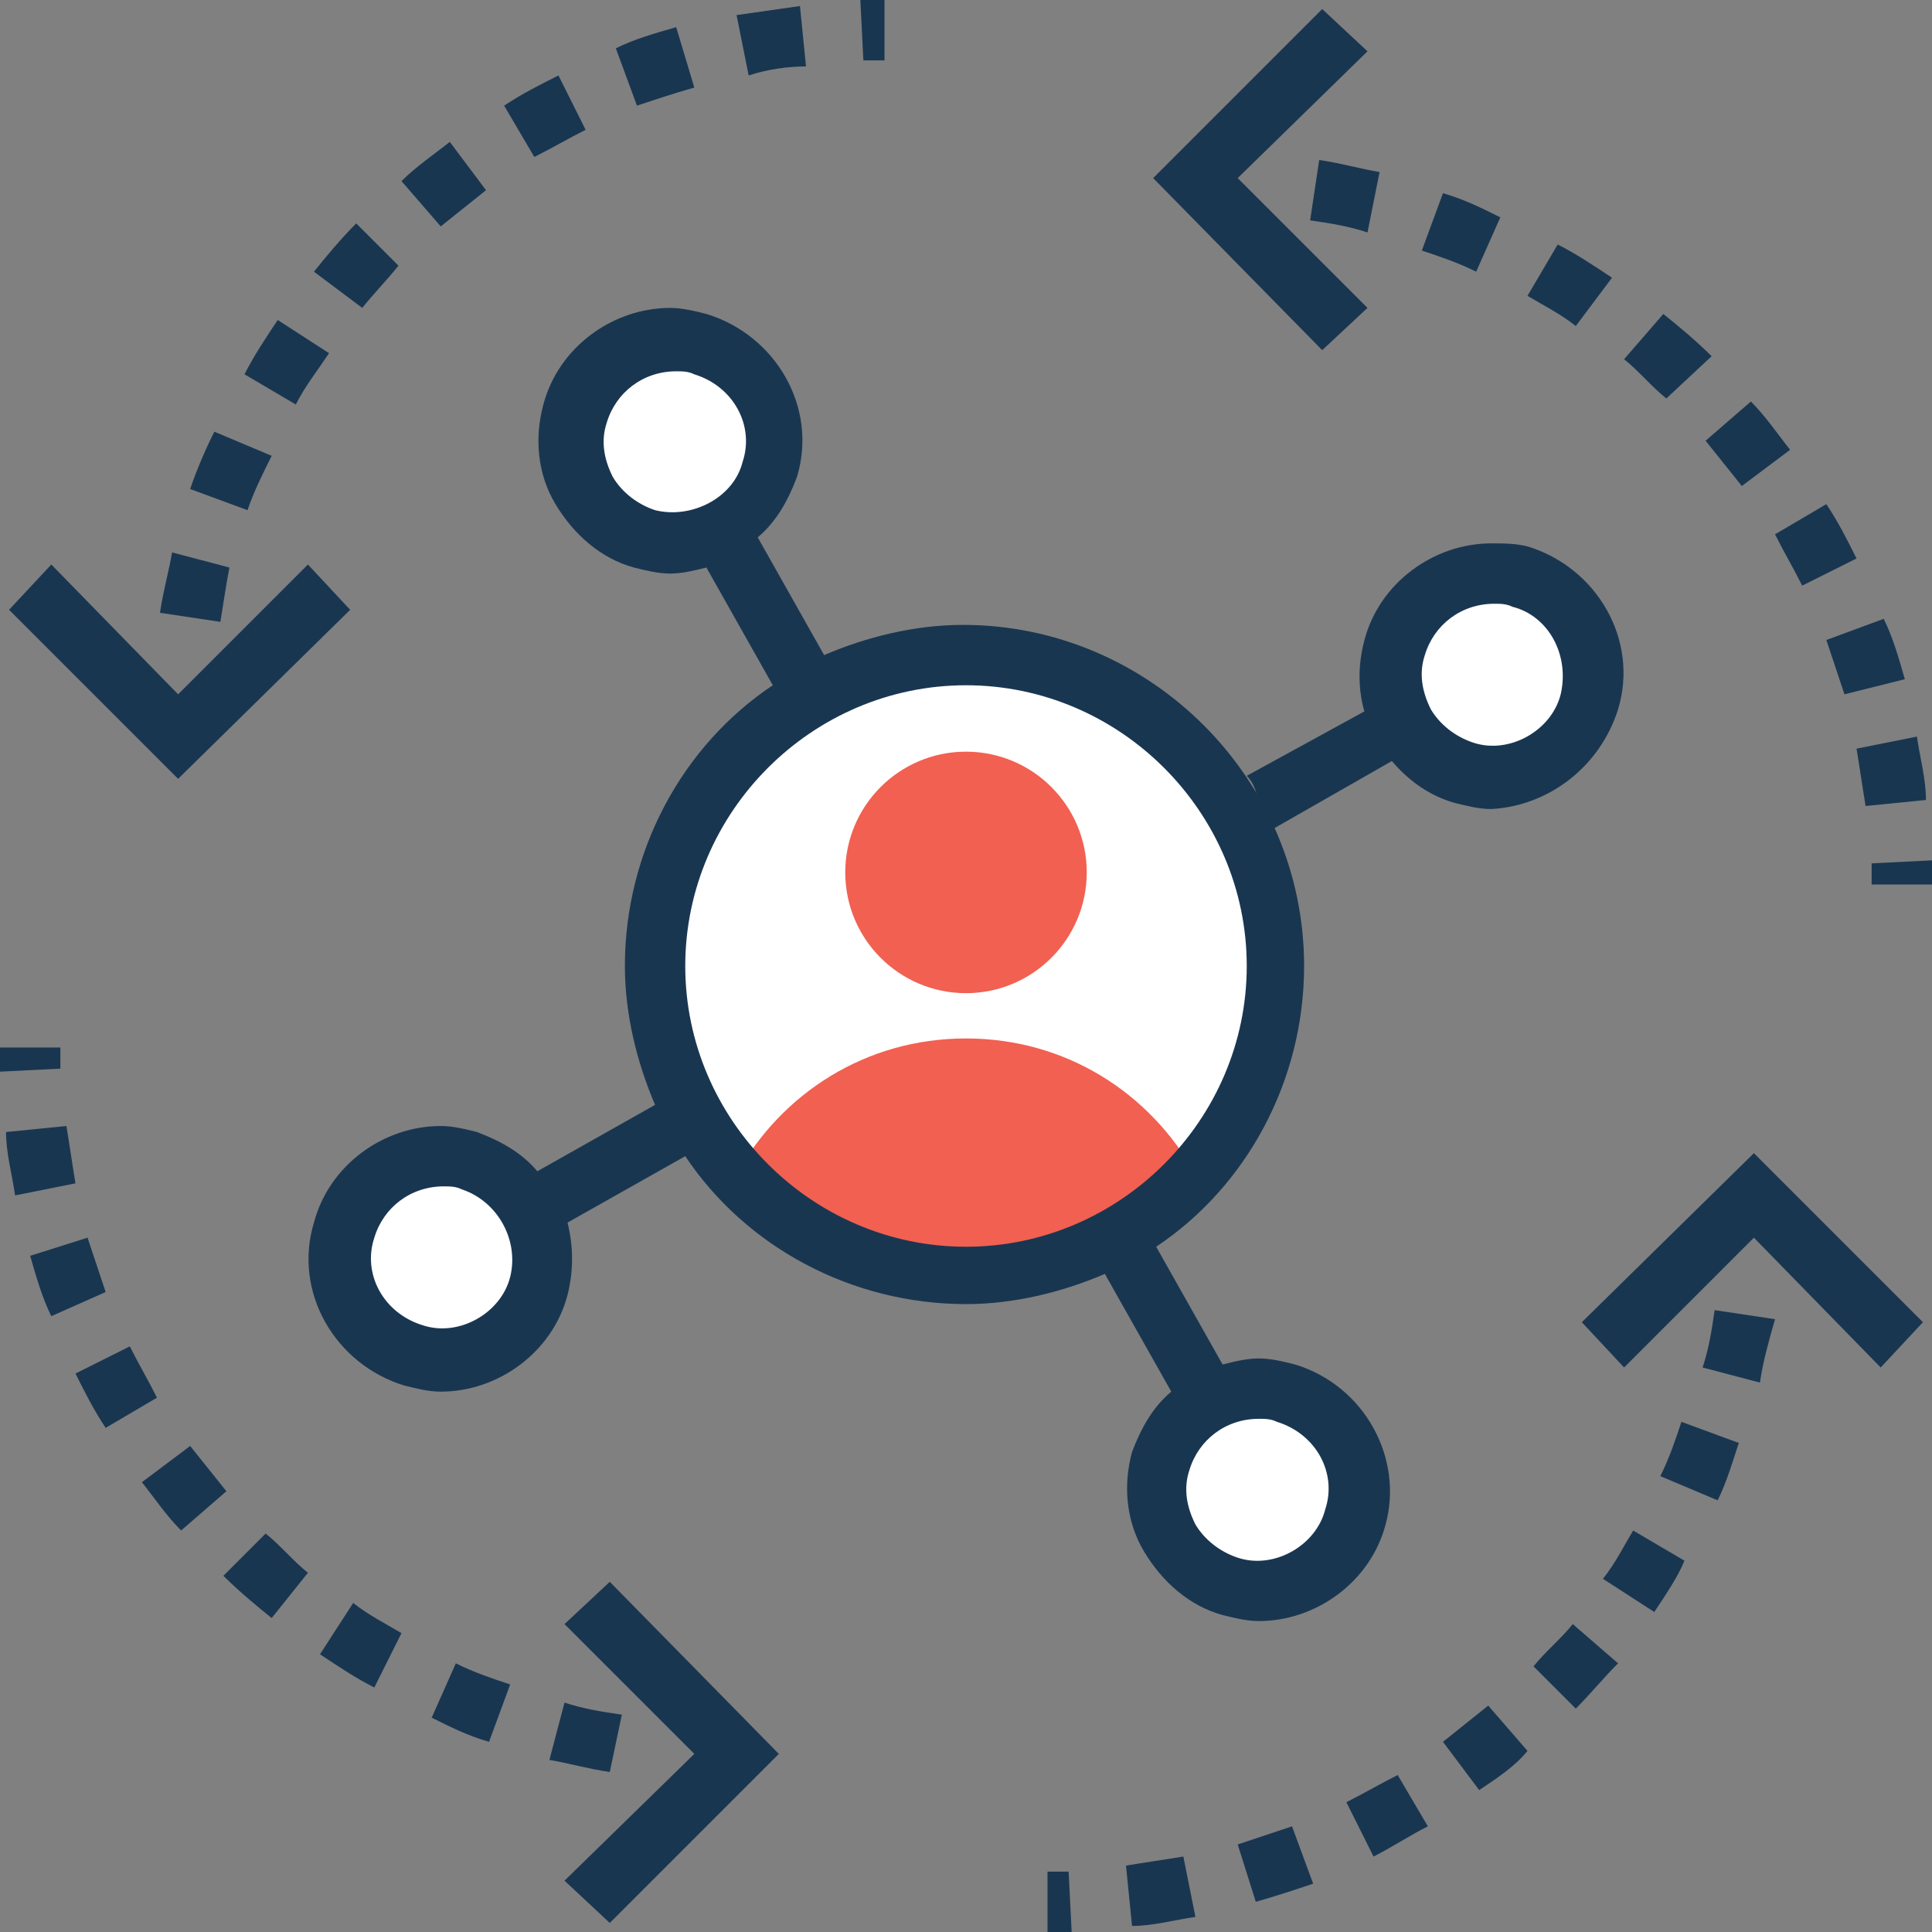
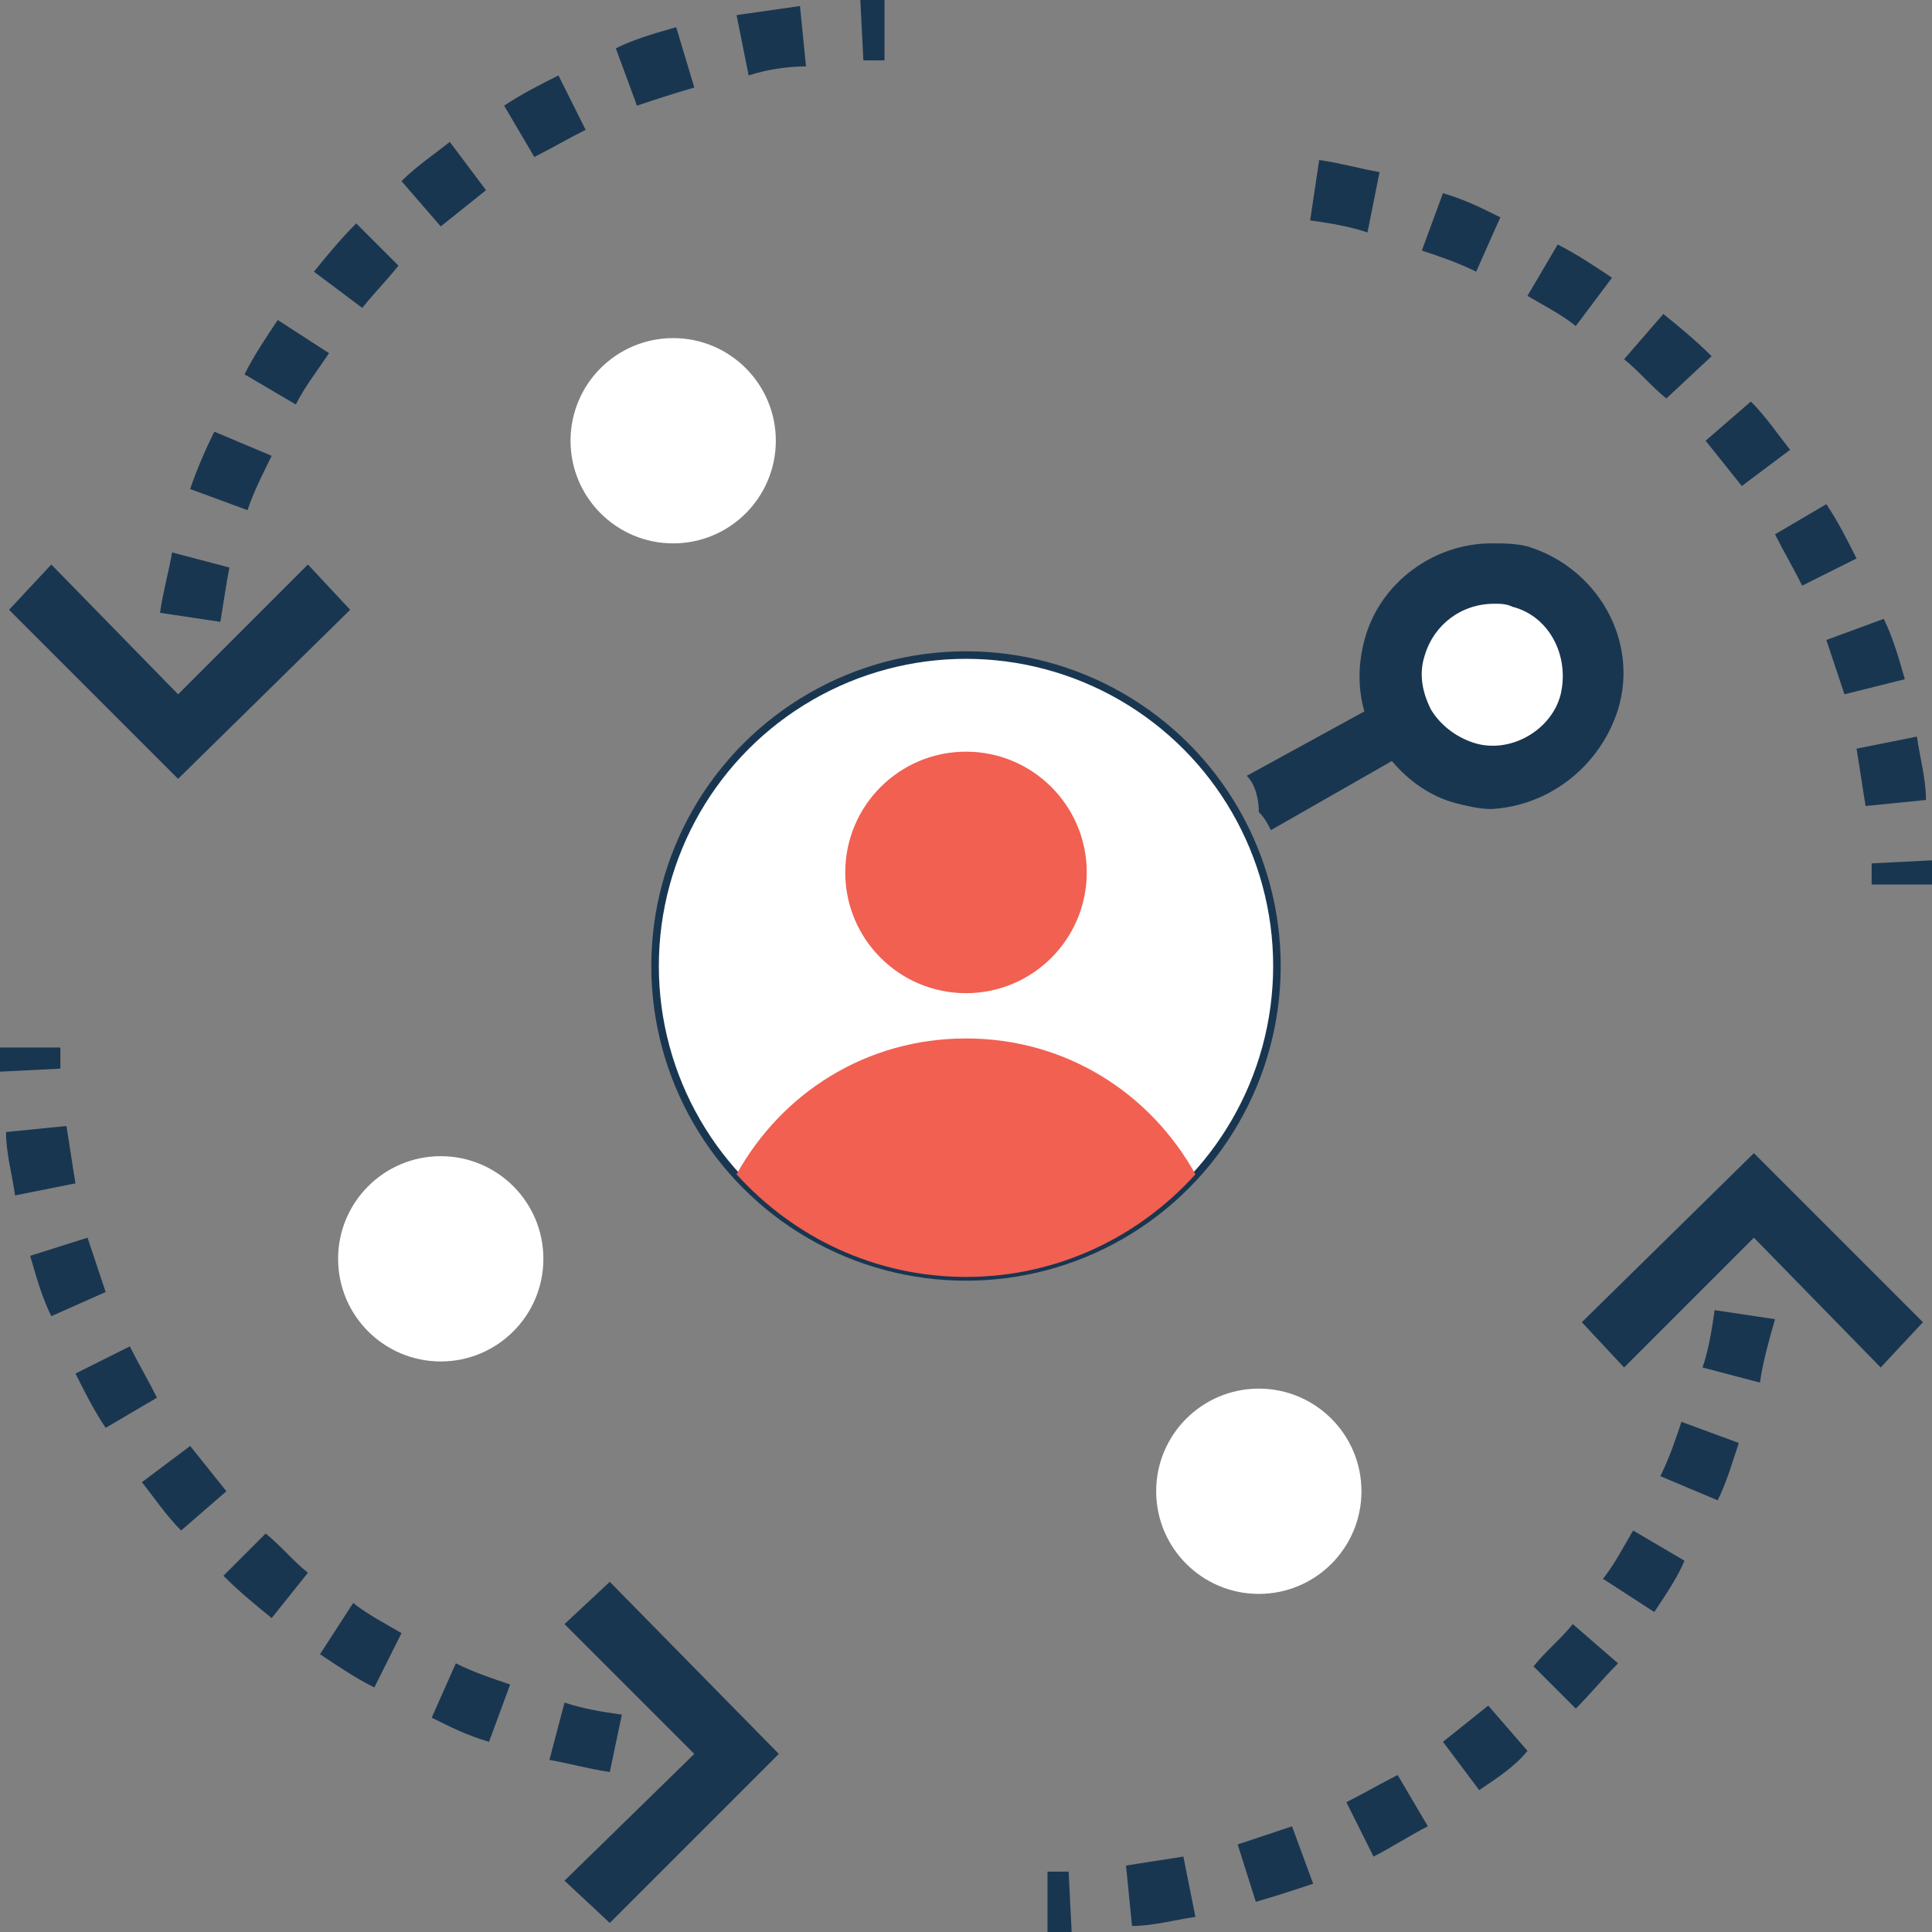
<svg xmlns="http://www.w3.org/2000/svg" id="Capa_1" x="0px" y="0px" viewBox="0 0 512 512" style="enable-background:new 0 0 512 512;" xml:space="preserve">
  <rect x="0" y="0" width="512" height="512" fill="#808080" stroke="none" />
  <g>
    <path style="fill:#193651;" d="M367.2,194.4c0-0.8-0.8-1.6-0.8-2.4l0,0c-1.6-1.6-2.4-3.2-2.4-4.8l-33.6,18.4  c2.4,2.4,3.2,6.4,3.2,9.6c1.6,1.6,2.4,3.2,3.2,4.8l33.6-19.2C368,200,367.2,197.6,367.2,194.4z" />
    <path style="fill:#193651;" d="M512,234.4h-16c0-1.6,0-4,0-5.6l16-0.8C512,230.4,512,232.8,512,234.4z M494.4,213.6  c-0.8-4.8-1.6-10.4-2.4-15.2l16-3.2c0.8,5.6,2.4,11.2,2.4,16.8L494.4,213.6z M488.8,184c-1.6-4.8-3.2-9.6-4.8-14.4l15.2-5.6  c2.4,4.8,4,10.4,5.6,16L488.8,184z M477.6,155.2c-2.4-4.8-4.8-8.8-7.2-13.6l13.6-8c3.2,4.8,5.6,9.6,8,14.4L477.6,155.2z   M461.6,128.8c-3.2-4-6.4-8-9.6-12l12-10.4c4,4,7.2,8.8,10.4,12.8L461.6,128.8z M441.6,105.6c-4-3.2-7.2-7.2-11.2-10.4l10.4-12  c4,3.2,8.8,7.2,12.8,11.2L441.6,105.6z M417.6,86.4c-4-3.2-8.8-5.6-12.8-8l8-13.6c4.8,2.4,9.6,5.6,14.4,8.8L417.6,86.4z M391.2,72  c-4.8-2.4-9.6-4-14.4-5.6l5.6-15.2c5.6,1.6,10.4,4,15.2,6.4L391.2,72z M362.4,61.6c-4.8-1.6-9.6-2.4-15.2-3.2l2.4-16  c5.6,0.8,11.2,2.4,16,3.2L362.4,61.6z" />
    <path style="fill:#193651;" d="M161.6,469.6c-5.6-0.8-11.2-2.4-16-3.2l4-15.2c4.8,1.6,9.6,2.4,15.2,3.2L161.6,469.6z M129.6,461.6  c-5.6-1.6-10.4-4-15.2-6.4l6.4-14.4c4.8,2.4,9.6,4,14.4,5.6L129.6,461.6z M99.2,447.2c-4.8-2.4-9.6-5.6-14.4-8.8l8.8-13.6  c4,3.2,8.8,5.6,12.8,8L99.2,447.2z M72,428.8c-4-3.2-8.8-7.2-12.8-11.2l11.2-11.2c4,3.2,7.2,7.2,11.2,10.4L72,428.8z M48,405.6  c-4-4-7.2-8.8-10.4-12.8l12.8-9.6c3.2,4,6.4,8,9.6,12L48,405.6z M28,378.4c-3.2-4.8-5.6-9.6-8-14.4l14.4-7.2  c2.4,4.8,4.8,8.8,7.2,13.6L28,378.4z M13.6,348.8c-2.4-4.8-4-10.4-5.6-16l15.2-4.8c1.6,4.8,3.2,9.6,4.8,14.4L13.6,348.8z M4,316.8  c-0.8-5.6-2.4-11.2-2.4-16.8l16-1.6c0.8,4.8,1.6,10.4,2.4,15.2L4,316.8z M0,284c0-2.4,0-4,0-6.4h16c0,1.6,0,4,0,5.6L0,284z" />
    <path style="fill:#193651;" d="M58.4,164.8l-16-2.4c0.8-5.6,2.4-11.2,3.2-16l15.2,4C60,154.4,59.2,160,58.4,164.8z M65.6,135.2  l-15.2-5.6c1.6-4.8,4-10.4,6.4-15.2l15.2,6.4C69.6,125.6,67.2,130.4,65.6,135.2z M78.4,107.2l-13.6-8c2.4-4.8,5.6-9.6,8.8-14.4  l13.6,8.8C84,98.4,80.8,102.4,78.4,107.2z M96,81.6L83.2,72c3.2-4,7.2-8.8,11.2-12.8l11.2,11.2C102.4,74.4,99.2,77.6,96,81.6z   M116.8,60l-10.4-12c4-4,8.8-7.2,12.8-10.4l9.6,12.8C124.8,53.6,120.8,56.8,116.8,60z M141.6,41.6l-8-13.6c4.8-3.2,9.6-5.6,14.4-8  l7.2,14.4C150.4,36.8,146.4,39.2,141.6,41.6z M168.8,28l-5.6-15.2c4.8-2.4,10.4-4,16-5.6l4.8,16C178.4,24.8,173.6,26.4,168.8,28z   M198.4,20l-3.2-16c5.6-0.8,11.2-1.6,16.8-2.4l1.6,16C208.8,17.6,203.2,18.4,198.4,20z M228.8,16L228,0c2.4,0,4,0,6.4,0v16  C232.8,16,230.4,16,228.8,16z" />
    <path style="fill:#193651;" d="M277.6,512v-16c1.6,0,4,0,5.6,0l0.8,16C281.6,512,279.2,512,277.6,512z M300,510.4l-1.6-16  c4.8-0.8,10.4-1.6,15.2-2.4l3.2,16C311.2,508.8,305.6,510.4,300,510.4z M332.8,504l-4.8-15.2c4.8-1.6,9.6-3.2,14.4-4.8l5.6,15.2  C343.2,500.8,338.4,502.4,332.8,504z M364,492l-7.2-14.4c4.8-2.4,8.8-4.8,13.6-7.2l8,13.6C373.6,486.4,368.8,489.6,364,492z   M392,474.4l-9.6-12.8c4-3.2,8-6.4,12-9.6l10.4,12C401.6,468,396.8,471.2,392,474.4z M417.6,452.8l-11.2-11.2  c3.2-4,7.2-7.2,10.4-11.2l12,10.4C424.8,444.8,421.6,448.8,417.6,452.8z M438.4,427.2l-13.6-8.8c3.2-4,5.6-8.8,8-12.8l13.6,8  C444.8,417.6,441.6,422.4,438.4,427.2z M455.2,397.6l-15.2-6.4c2.4-4.8,4-9.6,5.6-14.4l15.2,5.6  C459.2,387.2,457.6,392.8,455.2,397.6z M466.4,366.4l-15.2-4c1.6-4.8,2.4-9.6,3.2-15.2l16,2.4C468.8,355.2,467.2,360.8,466.4,366.4  z" />
  </g>
  <g>
    <circle style="fill:#FFFFFF;" cx="333.6" cy="395.2" r="27.2" />
    <circle style="fill:#FFFFFF;" cx="178.4" cy="116.8" r="27.2" />
    <circle style="fill:#FFFFFF;" cx="116.8" cy="333.6" r="27.2" />
    <circle style="fill:#FFFFFF;" cx="395.2" cy="178.4" r="27.2" />
    <circle style="fill:#FFFFFF;stroke:#193651;stroke-width:2;stroke-miterlimit:10;" cx="256" cy="256" r="82.4" />
  </g>
  <g>
    <circle style="fill:#F16051;" cx="256" cy="231.2" r="32" />
    <path style="fill:#F16051;" d="M256,338.4c24,0,45.6-10.4,60.8-27.2c-12-21.6-34.4-36-60.8-36s-48.8,14.4-60.8,36  C210.4,328,232,338.4,256,338.4z" />
  </g>
  <g>
-     <polygon style="fill:#193651;" points="362.4,81.6 328,47.2 362.4,13.6 350.4,2.4 305.6,47.2 350.4,92.8  " />
    <polygon style="fill:#193651;" points="149.6,430.4 184,464.8 149.6,498.4 161.6,509.6 206.4,464.8 161.6,419.2  " />
    <polygon style="fill:#193651;" points="81.6,149.6 47.2,184 13.6,149.6 2.4,161.6 47.2,206.4 92.8,161.6  " />
    <polygon style="fill:#193651;" points="464.8,305.6 419.2,350.4 430.4,362.4 464.8,328 498.4,362.4 509.6,350.4  " />
-     <path style="fill:#193651;" d="M343.2,361.6c-3.2-0.8-6.4-1.6-9.6-1.6s-6.4,0.8-9.6,1.6l-17.6-31.2c24-16,39.2-44,39.2-74.4  c0-49.6-40.8-90.4-90.4-90.4c-12.8,0-25.6,3.2-36.8,8l-17.6-31.2c4.8-4,8-9.6,10.4-16c5.6-18.4-5.6-37.6-24-43.2  c-3.2-0.8-6.4-1.6-9.6-1.6c-15.2,0-29.6,10.4-33.6,25.6c-2.4,8.8-1.6,18.4,3.2,26.4s12,14.4,20.8,16.8c3.2,0.8,6.4,1.6,9.6,1.6  c3.2,0,6.4-0.8,9.6-1.6l17.6,31.2c-24,16-39.2,44-39.2,74.4c0,12.8,3.2,25.6,8,36.8l-31.2,17.6c-4-4.8-9.6-8-16-10.4  c-3.2-0.8-6.4-1.6-9.6-1.6c-15.2,0-29.6,10.4-33.6,25.6c-5.6,18.4,5.6,37.6,24,43.2c3.2,0.8,6.4,1.6,9.6,1.6  c15.2,0,29.6-10.4,33.6-25.6c1.6-6.4,1.6-12.8,0-19.2l31.2-17.6c16,24,44,39.2,74.4,39.2c12.8,0,25.6-3.2,36.8-8l17.6,31.2  c-4.8,4-8,9.6-10.4,16c-2.4,8.8-1.6,18.4,3.2,26.4c4.8,8,12,14.4,20.8,16.8c3.2,0.8,6.4,1.6,9.6,1.6c15.2,0,29.6-10.4,33.6-25.6  C372,386.4,361.6,367.2,343.2,361.6z M173.6,135.2c-4.8-1.6-8.8-4.8-11.2-8.8c-2.4-4.8-3.2-9.6-1.6-14.4c2.4-8,9.6-13.6,18.4-13.6  c1.6,0,3.2,0,4.8,0.8c10.4,3.2,16,13.6,12.8,23.2C194.4,132,183.2,137.6,173.6,135.2z M135.2,338.4c-2.4,9.6-13.6,16-23.2,12.8  c-10.4-3.2-16-13.6-12.8-23.2c2.4-8,9.6-13.6,18.4-13.6c1.6,0,3.2,0,4.8,0.8C132,318.4,137.6,328.8,135.2,338.4z M181.6,256  c0-40.8,33.6-74.4,74.4-74.4s74.4,33.6,74.4,74.4s-33.6,74.4-74.4,74.4S181.6,296.8,181.6,256z M351.2,400  c-2.4,9.6-13.6,16-23.2,12.8c-4.8-1.6-8.8-4.8-11.2-8.8c-2.4-4.8-3.2-9.6-1.6-14.4c2.4-8,9.6-13.6,18.4-13.6c1.6,0,3.2,0,4.8,0.8  C348.8,380,354.4,390.4,351.2,400z" />
    <path style="fill:#193651;" d="M428.8,188c5.6-18.4-5.6-37.6-24-43.2c-3.2-0.8-6.4-0.8-9.6-0.8c-15.2,0-29.6,10.4-33.6,25.6  c-2.4,8.8-1.6,18.4,3.2,26.4c4.8,8,12,14.4,20.8,16.8c3.2,0.8,6.4,1.6,9.6,1.6C410.4,213.6,424,203.2,428.8,188z M413.6,184  c-2.4,9.6-13.6,16-23.2,12.8c-4.8-1.6-8.8-4.8-11.2-8.8c-2.4-4.8-3.2-9.6-1.6-14.4c2.4-8,9.6-13.6,18.4-13.6c1.6,0,3.2,0,4.8,0.8  C410.4,163.2,416,173.6,413.6,184z" />
  </g>
  <g />
  <g />
  <g />
  <g />
  <g />
  <g />
  <g />
  <g />
  <g />
  <g />
  <g />
  <g />
  <g />
  <g />
  <g />
</svg>